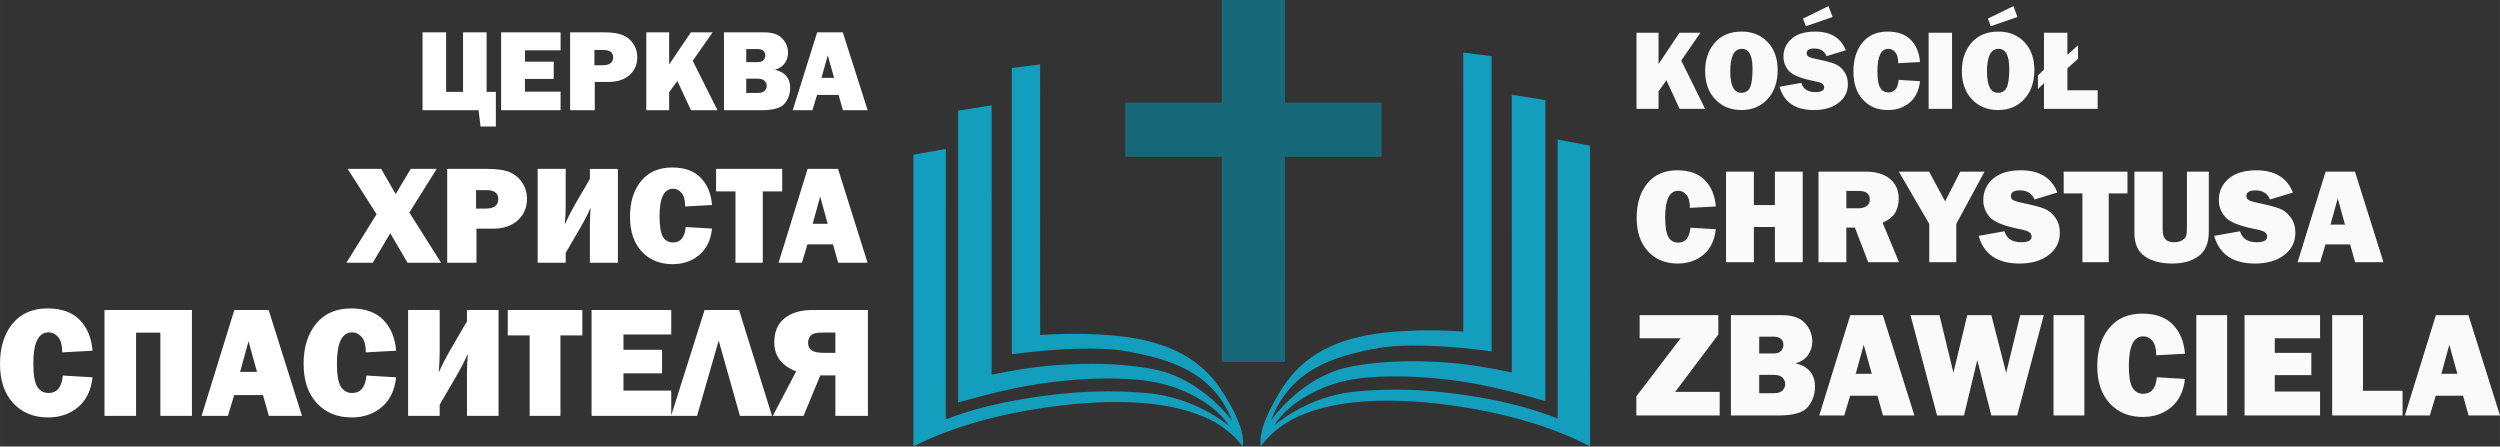
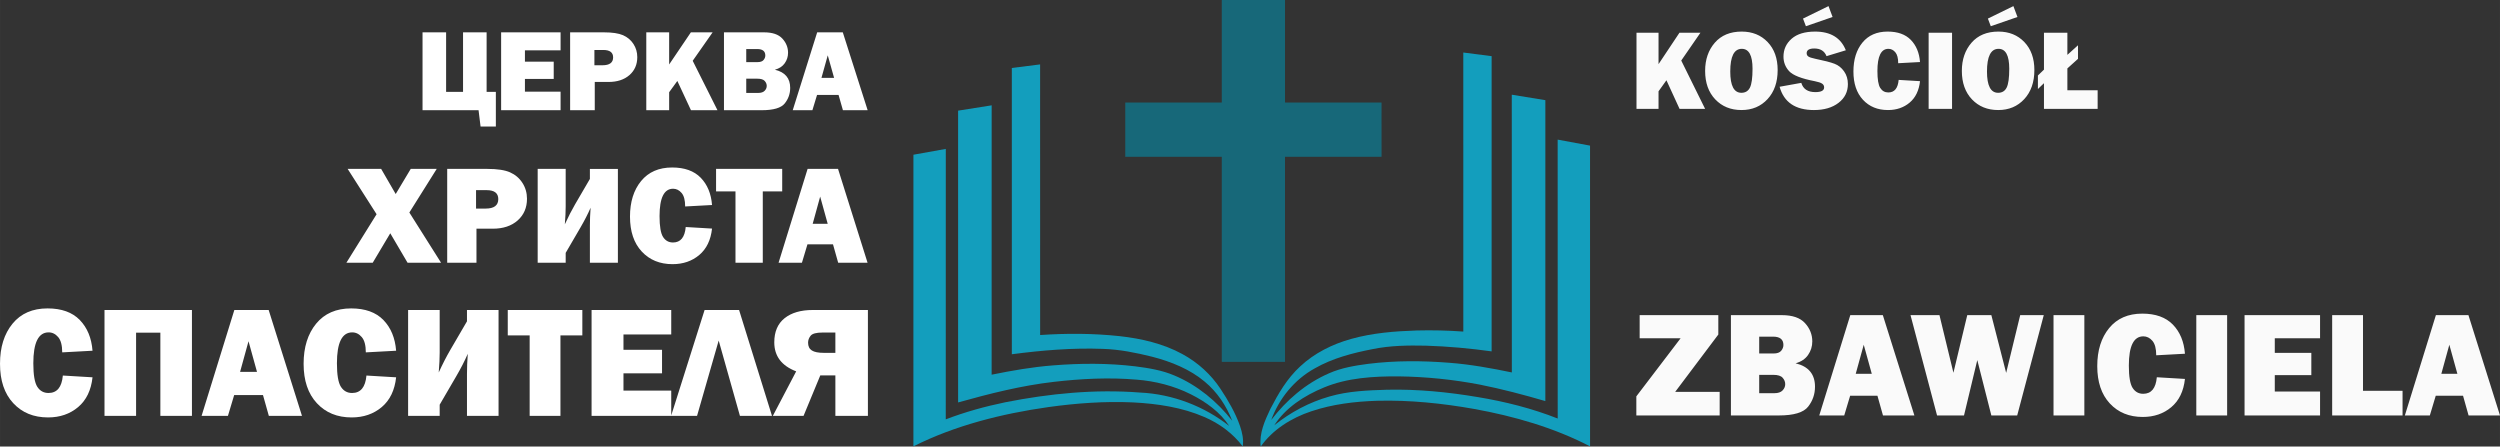
<svg xmlns="http://www.w3.org/2000/svg" xml:space="preserve" width="325.339mm" height="58.109mm" version="1.1" style="shape-rendering:geometricPrecision; text-rendering:geometricPrecision; image-rendering:optimizeQuality; fill-rule:evenodd; clip-rule:evenodd" viewBox="0 0 30593.9 5464.43">
  <rect x="0" y="0" width="30593.9" height="5464.43" fill="#333333" stroke="none" />
  <defs>
    <style type="text/css"> .fil2 {fill:#139EBD;fill-rule:nonzero} .fil1 {fill:#176879;fill-rule:nonzero} .fil3 {fill:#FAFAFA;fill-rule:nonzero} .fil0 {fill:white;fill-rule:nonzero} </style>
  </defs>
  <g id="Слой_x0020_1">
    <path class="fil0" d="M5170.75 1348.78l0 -952.99 288.46 0 0 728.67 207.28 0 0 -728.67 288.46 0 0 728.67 113.06 0 0 424.35 -186.99 0 -24.64 -200.04 -685.62 0zm1689.41 -227.16l0 227.16 -727.65 0 0 -952.99 727.65 0 0 220.04 -436.29 0 0 138.58 352.22 0 0 211.47 -352.22 0 0 155.73 436.29 0zm418.21 -118.6l0 345.76 -301.52 0 0 -952.99 412.63 0c102.93,0 181.2,11.68 234.83,35 53.4,23.35 95.92,58.82 127.32,106.93 31.4,47.86 47.12,101.68 47.12,161.22 0,90.96 -32.13,164.3 -96.16,220.27 -64.02,55.95 -149.55,83.81 -256.56,83.81l-167.66 0zm-4.36 -204.31l98.58 0c86.97,0 130.45,-32.14 130.45,-96.43 0,-60.5 -40.09,-90.74 -120.56,-90.74l-108.47 0 0 187.16zm1506.07 550.08l-324.45 0 -166.7 -358.14 -100.25 138.12 0 220.02 -279.77 0 0 -952.99 279.77 0 0 393.15 265.74 -393.15 266.24 0 -243.77 348.14 303.19 604.85zm79.48 0l0 -952.99 490.91 0c101.95,0 176.37,25.24 223.23,75.96 46.62,50.72 70.06,108.58 70.06,173.6 0,47.39 -13.54,90.25 -40.59,128.59 -26.82,38.34 -67.16,64.77 -120.56,79.3 124.89,29.75 187.24,103.82 187.24,222.17 0,70.96 -22,134.06 -66.2,189.79 -44.22,55.72 -138.68,83.58 -283.37,83.58l-460.72 0zm272.52 -588.64l138.43 0c34.78,0 59.18,-8.58 73.43,-25.72 14.27,-17.14 21.51,-35.48 21.51,-55.01 0,-52.87 -33.35,-79.29 -100.01,-79.29l-133.36 0 0 160.02zm0 377.19l145.68 0c36.23,0 62.8,-8.81 79.72,-26.43 16.92,-17.39 25.37,-37.38 25.37,-59.29 0,-22.16 -8.23,-42.39 -24.64,-60.73 -16.44,-18.57 -46.62,-27.86 -90.36,-27.86l-135.77 0 0 174.32zm1183.06 211.45l-53.39 -187.16 -263.09 0 -57.01 187.16 -240.61 0 299.08 -952.99 313.57 0 304.16 952.99 -302.7 0zm-262.62 -395.76l154.62 0 -77.54 -275.99 -77.07 275.99z" />
    <path class="fil0" d="M769.02 4595.67l363.14 21.68c-17.15,158.26 -75.75,279.65 -175.75,364.11 -100.02,84.47 -223,126.88 -368.97,126.88 -175.76,0 -317.53,-58.27 -425.3,-174.47 -108.1,-116.19 -162.15,-277.04 -162.15,-481.6 0,-202.94 51.14,-366.72 153.4,-491.32 102.27,-124.61 245.02,-186.76 428.22,-186.76 171.2,0 302.94,47.25 394.87,141.77 91.59,94.51 143.71,220.09 155.68,376.1l-370.91 20.06c0,-86.42 -16.52,-148.55 -49.52,-187.08 -33.02,-38.51 -72.18,-57.61 -116.86,-57.61 -124.61,0 -187.08,125.91 -187.08,378.05 0,141.1 16.19,237.24 48.55,287.73 32.7,50.8 78.33,76.05 136.91,76.05 104.56,0 163.13,-71.2 175.76,-213.6zm509.76 493.26l0 -1295.31 1070.05 0 0 1295.31 -386.45 0 0 -1017.6 -297.13 0 0 1017.6 -386.46 0zm2010.93 0l-71.52 -254.41 -352.48 0 -76.39 254.41 -322.36 0 400.69 -1295.31 420.11 0 407.5 1295.31 -405.55 0zm-351.82 -537.94l207.14 0 -103.9 -375.12 -103.24 375.12zm1546.46 44.68l363.15 21.68c-17.16,158.26 -75.75,279.65 -175.75,364.11 -100.02,84.47 -223.01,126.88 -368.98,126.88 -175.76,0 -317.52,-58.27 -425.3,-174.47 -108.1,-116.19 -162.15,-277.04 -162.15,-481.6 0,-202.94 51.14,-366.72 153.4,-491.32 102.28,-124.61 245.03,-186.76 428.23,-186.76 171.2,0 302.94,47.25 394.86,141.77 91.59,94.51 143.71,220.09 155.69,376.1l-370.92 20.06c0,-86.42 -16.51,-148.55 -49.52,-187.08 -33.02,-38.51 -72.18,-57.61 -116.85,-57.61 -124.61,0 -187.09,125.91 -187.09,378.05 0,141.1 16.2,237.24 48.56,287.73 32.7,50.8 78.33,76.05 136.9,76.05 104.56,0 163.14,-71.2 175.76,-213.6zm896.22 356.67l0 136.59 -386.45 0 0 -1295.31 386.45 0 0 518.51c0,68.95 -3.88,150.84 -11.65,246.31 47.25,-103.58 94.51,-195.16 141.12,-275.44l204.56 -350.85 0 -138.53 386.45 0 0 1295.31 -386.45 0 0 -513.99c0,-74.11 3.23,-155.69 9.7,-245.33 -37.86,87.07 -84.79,178.65 -140.78,274.47l-202.94 348.27zm1477.86 -848l0 984.58 -376.74 0 0 -984.58 -268 0 0 -310.73 912.73 0 0 310.73 -268 0zm1355.84 675.8l0 308.79 -974.89 0 0 -1295.31 974.89 0 0 299.07 -584.55 0 0 188.37 471.9 0 0 287.41 -471.9 0 0 211.67 584.55 0zm315.89 308.79l-317.52 0 409.77 -1295.31 422.06 0 402.64 1295.31 -392.28 0 -259.91 -921.47 -264.75 921.47zm1692.77 -495.21l-184.49 0 -204.88 495.21 -375.77 0 285.46 -544.41c-178.65,-68.3 -267.99,-186.76 -267.99,-355.06 0,-129.79 42.08,-228.19 125.91,-295.19 84.15,-66.99 198.73,-100.66 344.06,-100.66l675.81 0 0 1295.31 -398.11 0 0 -495.21zm0 -524.34l-155.68 0c-76.72,0 -125.59,12.94 -146.63,38.51 -21.03,25.91 -31.72,54.06 -31.72,85.14 0,44.66 15.53,76.38 46.29,95.8 30.74,19.42 79.29,29.13 145.32,29.13l142.42 0 0 -248.58z" />
    <path class="fil1" d="M14951.65 0c257.91,0 515.94,0 773.86,0 0,418.16 -0.11,836.45 0,1254.6 393.81,0 787.49,0.24 1181.19,-0.23 0.24,221.55 0,442.99 0.24,664.42 -393.93,-0.23 -787.74,-0.46 -1181.66,0.12 0.35,836.45 0.12,1672.89 0.24,2509.46 -257.91,0.11 -515.95,0.11 -773.86,0 0,-836.57 0.11,-1673.13 -0.12,-2509.69 -393.69,0 -787.49,-0.35 -1181.19,0.11 0,-221.43 -0.11,-442.87 0,-664.3 393.81,0.35 787.5,0.11 1181.19,0.11 0.24,-418.15 0.12,-836.44 0.12,-1254.6z" />
    <path class="fil2" d="M12382.2 831.86c115.29,-14.99 230.86,-28.46 346.16,-43.7 0.69,1104 0,2208 0.41,3311.87 323.07,-21.98 648.63,-21.1 970.59,13.35 268.19,29.46 536.93,92.01 769.74,219.45 191.46,103.61 351.96,251.91 466.28,424.79 95.53,144.55 183.32,294.97 239.44,456.14 27.23,80.38 46.03,165.03 33.32,249.28 -117.64,-155.79 -282.43,-280.12 -470.98,-360.39 -270.96,-117.58 -572.6,-162.66 -870.52,-178.13 -346.15,-15.98 -693.56,9.49 -1035.84,57.05 -573.29,81.39 -1143.68,224.69 -1653.09,480.84 0.27,-1189.75 -0.28,-2379.38 0.27,-3569.01 132.3,-22.59 264.05,-47.81 396.21,-71.15 -0.55,1103.25 0.13,2206.49 -0.41,3309.74 235.84,-90.63 481.9,-158.29 731.57,-209.84 538.6,-106.23 1093.77,-161.4 1644.67,-118.34 402.42,18.22 789.91,170.26 1092.11,408.57 -109.35,-168.03 -283.39,-294.1 -470.02,-387.6 -203.91,-102.36 -432.7,-161.28 -664.94,-179.01 -335.51,-28.71 -673.93,-11.48 -1007.65,26.84 -400.34,45.69 -790.19,144.68 -1174.63,252.4 -0.28,-1190.38 -0.14,-2380.63 -0.14,-3571 136.99,-21.35 273.85,-43.31 410.72,-65.04 -0.27,1098.76 0.41,2197.5 -0.41,3296.38 247.73,-50.3 497.67,-94.24 751.06,-113.84 334.69,-26.58 673.24,-28.71 1006.82,11.61 162.85,20.72 327.36,47.31 477.08,111.35 287.96,120.58 526.84,322.8 709.59,554.74 -70.91,-179.76 -180.81,-349.4 -337.44,-479.1 -180,-151.17 -409.47,-244.67 -643.8,-304.84 -197,-49.06 -398.13,-89.75 -603.01,-95.99 -372.28,-13.85 -744.85,17.73 -1112.98,65.91 0.13,-1167.78 0.41,-2335.57 -0.14,-3503.34z" />
    <path class="fil2" d="M17907.04 642.75c115.71,14.28 231.28,29.35 346.86,44.54 -0.42,1204.26 -0.28,2408.52 -0.14,3612.78 -266.95,-37.07 -536.1,-61.79 -805.95,-69.9 -217.18,-4.77 -436.85,-1.67 -649.88,42.09 -245.24,47.5 -491.31,111.87 -706.55,234.68 -255.06,140.05 -439.47,373.57 -534.72,632.45 182.75,-239.18 421.63,-447.72 709.46,-571.94 149.85,-66.17 314.36,-93.46 477.21,-114.83 328.88,-40.94 662.72,-39.39 992.85,-13.14 258.09,19.7 512.6,65.91 765.03,118.31 -1.24,-1132.95 0.14,-2265.89 -0.69,-3398.84 136.99,21.89 273.85,44.93 410.86,66.81 0,1227.57 0.13,2454.99 -0.14,3682.55 -264.6,-77.1 -531.68,-147.9 -802.91,-201.84 -326.67,-62.69 -659.7,-96.29 -993.13,-100.53 -308.42,-1.81 -626.51,17.25 -912.12,135.54 -241.65,99.26 -471.68,248.45 -609.1,463.04 197.27,-158.21 427.44,-282.3 676.97,-352.85 227.82,-66.16 468.37,-75.17 705.17,-82.39 371.31,-7.97 742.36,28.19 1107.45,89.98 334.83,55.35 665.36,138.51 978.75,262.48 -0.7,-1137.71 0.14,-2275.41 -0.41,-3413.12 132.16,24.07 263.91,50.07 396.2,73.37 0.55,1226.79 0,2453.58 0.28,3680.5 -439.2,-228.5 -925.81,-368.68 -1417.95,-457.89 -390.81,-69.26 -788.8,-110.32 -1187.07,-100.15 -272.48,8.62 -547.16,41.57 -804.71,128.21 -247.03,81.61 -474.86,226.05 -620.7,431.76 -20.19,-161.17 49.76,-316.16 118.19,-460.34 96.76,-186.79 205.14,-373.57 365.37,-520.45 171.28,-160.65 391.22,-271.49 623.19,-335.98 259.62,-72.86 531.82,-94.74 801.66,-103.37 190.36,-5.02 381,-0.39 570.94,13.25 0,-1138.21 0.55,-2276.44 -0.28,-3414.79z" />
    <path class="fil3" d="M21044.51 4795.23l0 288.98 -1019.7 0 0 -233.76 541.45 -710.48 -500.95 0 0 -283.46 962.65 0 0 237.43 -527.65 701.28 544.21 0zm137.75 288.98l0 -1227.69 623.34 0c129.47,0 223.95,32.52 283.46,97.85 59.21,65.35 88.97,139.89 88.97,223.64 0,61.05 -17.19,116.27 -51.54,165.66 -34.05,49.39 -85.29,83.44 -153.08,102.16 158.6,38.34 237.74,133.75 237.74,286.21 0,91.41 -27.92,172.71 -84.05,244.49 -56.14,71.79 -176.08,107.68 -359.84,107.68l-585 0zm346.04 -758.33l175.77 0c44.18,0 75.15,-11.04 93.26,-33.13 18.1,-22.09 27.31,-45.71 27.31,-70.87 0,-68.1 -42.34,-102.15 -127.01,-102.15l-169.33 0 0 206.15zm0 485.92l184.97 0c46.02,0 79.77,-11.34 101.24,-34.05 21.48,-22.39 32.21,-48.16 32.21,-76.39 0,-28.53 -10.43,-54.61 -31.29,-78.22 -20.87,-23.93 -59.21,-35.9 -114.73,-35.9l-172.4 0 0 224.56zm1514.81 272.42l-67.78 -241.12 -334.08 0 -72.39 241.12 -305.54 0 379.78 -1227.69 398.19 0 386.22 1227.69 -384.39 0zm-333.45 -509.85l196.33 0 -98.47 -355.54 -97.86 355.54zm2301.07 -717.84l-325.18 1227.69 -316.27 0 -172.1 -677.65 -162.58 677.65 -329.78 0 -324.87 -1227.69 354.31 0 170.87 705.27 169.34 -705.27 294.81 0 181.29 706.79 171.8 -706.79 288.36 0zm496.67 0l0 1227.69 -377.33 0 0 -1227.69 377.33 0zm886.86 760.18l344.19 20.56c-16.26,150.01 -71.79,265.04 -166.59,345.11 -94.79,80.07 -211.36,120.25 -349.71,120.25 -166.58,0 -300.94,-55.22 -403.09,-165.35 -102.46,-110.14 -153.68,-262.6 -153.68,-456.47 0,-192.35 48.46,-347.57 145.4,-465.68 96.94,-118.1 232.23,-177 405.85,-177 162.29,0 287.13,44.79 374.27,134.36 86.81,89.58 136.2,208.61 147.55,356.47l-351.56 19.01c0,-81.9 -15.65,-140.8 -46.94,-177.3 -31.29,-36.51 -68.4,-54.61 -110.74,-54.61 -118.1,0 -177.32,119.32 -177.32,358.29 0,133.76 15.34,224.87 46.02,272.73 30.98,48.17 74.23,72.09 129.76,72.09 99.09,0 154.61,-67.49 166.58,-202.46zm860.48 -760.18l0 1227.69 -377.33 0 0 -1227.69 377.33 0zm1137.18 935.03l0 292.66 -923.98 0 0 -1227.69 923.98 0 0 283.46 -554.02 0 0 178.54 447.26 0 0 272.42 -447.26 0 0 200.62 554.02 0zm1009.57 -9.2l0 301.86 -861.4 0 0 -1227.69 377.32 0 0 925.83 484.07 0zm808.03 301.86l-67.79 -241.12 -334.08 0 -72.39 241.12 -305.54 0 379.78 -1227.69 398.19 0 386.22 1227.69 -384.39 0zm-333.45 -509.85l196.33 0 -98.47 -355.54 -97.86 355.54z" />
    <path class="fil3" d="M20866.65 1332.67l-312.82 0 -160.73 -350.33 -96.67 135.1 0 215.23 -269.74 0 0 -932.21 269.74 0 0 384.57 256.23 -384.57 256.69 0 -235.04 340.55 292.33 591.66zm444.69 13.96c-131.16,0 -238.07,-43.55 -320.77,-130.43 -82.7,-86.89 -123.92,-203.12 -123.92,-348.71 0,-139.05 39.61,-254.13 118.56,-344.97 78.97,-90.6 188.69,-136.03 328.93,-136.03 129.72,0 235.71,42.87 317.47,128.35 81.77,85.49 122.53,199.63 122.53,342.41 0,147.92 -41.24,266.48 -123.69,355.69 -82.46,89.2 -188.67,133.69 -319.11,133.69zm-1.17 -211.02c48.46,0 83.38,-21.21 104.58,-63.36 21.21,-42.17 31.92,-119.27 31.92,-231.31 0,-162.35 -43.78,-243.41 -131.14,-243.41 -94.33,0 -141.39,92.47 -141.39,277.64 0,173.54 45.43,260.44 136.04,260.44zm467.73 -73.85l265.54 -47.75c22.36,75.46 79.43,113.21 171.91,113.21 71.74,0 107.62,-19.11 107.62,-57.32 0,-20.03 -8.39,-35.63 -24.93,-46.58 -16.53,-11.18 -46.12,-21.21 -88.98,-29.59 -163.05,-31.2 -267.86,-72.21 -314.21,-122.52 -46.37,-50.54 -69.43,-109.94 -69.43,-178.18 0,-87.82 33.32,-160.97 99.92,-219.19 66.63,-58.24 162.35,-87.36 287.45,-87.36 189.61,0 314.69,76.17 375.71,228.74l-236.19 71.75c-24.7,-62.42 -74.53,-93.64 -149.55,-93.64 -62.42,0 -93.64,19.33 -93.64,58 0,17.25 6.99,30.75 21.2,40.3 13.98,9.54 41.23,18.39 81.77,27.02 111.57,23.06 190.76,43.55 237.57,61.5 46.83,17.7 85.96,48.67 117.18,92.94 31.2,44.02 46.81,95.96 46.81,155.83 0,94.34 -38.2,170.98 -114.59,229.68 -76.41,58.7 -176.8,88.04 -300.97,88.04 -226.87,0 -367.1,-95.02 -420.2,-284.87zm286.51 -834.36l312.13 -152.58 49.84 133.02 -326.56 112.97 -35.4 -93.4zm1170.5 750.26l261.36 15.61c-12.35,113.91 -54.51,201.26 -126.48,262.05 -71.98,60.79 -160.49,91.3 -265.54,91.3 -126.49,0 -228.51,-41.92 -306.08,-125.54 -77.8,-83.62 -116.72,-199.4 -116.72,-346.61 0,-146.04 36.82,-263.91 110.43,-353.59 73.61,-89.67 176.34,-134.41 308.17,-134.41 123.23,0 218.02,34.01 284.19,102.03 65.91,68.01 103.41,158.39 112.04,270.67l-266.94 14.44c0,-62.2 -11.89,-106.91 -35.64,-134.63 -23.75,-27.71 -51.94,-41.46 -84.1,-41.46 -89.66,0 -134.62,90.6 -134.62,272.06 0,101.57 11.64,170.73 34.93,207.08 23.54,36.57 56.38,54.74 98.53,54.74 75.25,0 117.4,-51.24 126.48,-153.74zm653.38 -577.21l0 932.21 -286.51 0 0 -932.21 286.51 0zm564.65 946.17c-131.15,0 -238.06,-43.55 -320.77,-130.43 -82.7,-86.89 -123.92,-203.12 -123.92,-348.71 0,-139.05 39.6,-254.13 118.56,-344.97 78.97,-90.6 188.69,-136.03 328.92,-136.03 129.73,0 235.72,42.87 317.48,128.35 81.76,85.49 122.52,199.63 122.52,342.41 0,147.92 -41.23,266.48 -123.68,355.69 -82.46,89.2 -188.68,133.69 -319.11,133.69zm-1.17 -211.02c48.45,0 83.38,-21.21 104.58,-63.36 21.21,-42.17 31.92,-119.27 31.92,-231.31 0,-162.35 -43.79,-243.41 -131.14,-243.41 -94.33,0 -141.38,92.47 -141.38,277.64 0,173.54 45.42,260.44 136.03,260.44zm-124.86 -908.21l312.13 -152.58 49.86 133.02 -326.58 112.97 -35.4 -93.4zm1343.1 877.45l0 227.81 -656.87 0 0 -314.69 -74.08 71.51 0 -165.84 74.08 -71.52 0 -451.66 286.49 0 0 270.9 129.99 -117.16 0 165.85 -129.99 117.16 0 267.64 370.37 0z" />
-     <path class="fil3" d="M20686.63 2786.54l310.6 18.55c-14.67,135.38 -64.77,239.18 -150.33,311.44 -85.54,72.25 -190.73,108.51 -315.58,108.51 -150.33,0 -271.57,-49.83 -363.76,-149.21 -92.46,-99.39 -138.69,-236.97 -138.69,-411.92 0,-173.58 43.75,-313.65 131.22,-420.24 87.47,-106.57 209.56,-159.72 366.25,-159.72 146.44,0 259.11,40.42 337.73,121.25 78.34,80.82 122.92,188.24 133.16,321.68l-317.25 17.15c0,-73.91 -14.11,-127.05 -42.35,-160 -28.23,-32.94 -61.73,-49.28 -99.93,-49.28 -106.58,0 -160,107.68 -160,323.34 0,120.7 13.83,202.91 41.52,246.1 27.97,43.46 67,65.05 117.1,65.05 89.41,0 139.51,-60.91 150.32,-182.71zm1374.45 -685.98l0 1107.88 -340.49 0 0 -430.2 -257.46 0 0 430.2 -340.49 0 0 -1107.88 340.49 0 0 408.6 257.46 0 0 -408.6 340.49 0zm1177.92 1107.88l-376.77 0 -163.05 -423.55 -104.64 0 0 423.55 -340.5 0 0 -1107.88 578.58 0c127.61,0 226.72,29.9 297.31,89.69 70.59,59.8 105.75,138.69 105.75,236.69 0,63.95 -13.01,120.42 -39.03,169.43 -26.02,48.99 -78.62,92.17 -158.07,129.55l200.42 482.51zm-644.46 -659.41l145.33 0c42.65,0 76.97,-8.87 102.98,-26.86 26.03,-18 39.04,-44.3 39.04,-79.18 0,-71.14 -43.46,-106.57 -130.66,-106.57l-156.69 0 0 212.61zm1691.43 -448.47l-346.04 639.48 0 468.4 -330.54 0 0 -468.4 -372.61 -639.48 371.78 0 194.88 364.32 185.48 -364.32 297.04 0zm-71.69 785.92l315.59 -56.75c26.57,89.69 94.39,134.54 204.3,134.54 85.26,0 127.9,-22.7 127.9,-68.1 0,-23.8 -9.97,-42.35 -29.62,-55.37 -19.65,-13.29 -54.81,-25.18 -105.74,-35.15 -193.78,-37.1 -318.36,-85.82 -373.45,-145.62 -55.1,-60.07 -82.5,-130.66 -82.5,-211.77 0,-104.36 39.59,-191.29 118.77,-260.5 79.17,-69.21 192.94,-103.81 341.61,-103.81 225.33,0 373.99,90.52 446.52,271.85l-280.7 85.25c-29.36,-74.19 -88.59,-111.28 -177.73,-111.28 -74.2,0 -111.28,22.97 -111.28,68.93 0,20.49 8.3,36.54 25.18,47.89 16.62,11.36 49,21.87 97.17,32.11 132.61,27.41 226.72,51.77 282.37,73.09 55.64,21.04 102.14,57.86 139.24,110.45 37.1,52.33 55.64,114.06 55.64,185.21 0,112.12 -45.4,203.19 -136.2,272.95 -90.79,69.77 -210.12,104.64 -357.66,104.64 -269.63,0 -436.28,-112.95 -499.4,-338.56zm1591.77 -520.17l0 842.12 -322.23 0 0 -842.12 -229.21 0 0 -265.76 780.67 0 0 265.76 -229.22 0zm1224.43 -265.76l0 733.32c0,138.98 -41.24,238.91 -123.74,299.81 -82.5,60.91 -190.19,91.36 -322.78,91.36 -139.8,0 -251.92,-29.34 -336.62,-87.75 -84.72,-58.42 -127.07,-153.37 -127.07,-285.42l0 -751.32 345.48 0 0 711.17c0,53.16 11.35,91.63 33.77,115.99 22.44,24.36 58.42,36.54 107.69,36.54 40.97,0 74.75,-8.86 101.05,-26.3 26.29,-17.71 42.07,-37.37 47.06,-59.79 5.26,-22.15 7.75,-65.34 7.75,-129.55l0 -648.06 267.42 0zm66.15 785.92l315.59 -56.75c26.57,89.69 94.39,134.54 204.3,134.54 85.27,0 127.9,-22.7 127.9,-68.1 0,-23.8 -9.97,-42.35 -29.62,-55.37 -19.64,-13.29 -54.81,-25.18 -105.74,-35.15 -193.78,-37.1 -318.35,-85.82 -373.44,-145.62 -55.1,-60.07 -82.5,-130.66 -82.5,-211.77 0,-104.36 39.58,-191.29 118.76,-260.5 79.17,-69.21 192.94,-103.81 341.61,-103.81 225.33,0 373.99,90.52 446.52,271.85l-280.7 85.25c-29.35,-74.19 -88.59,-111.28 -177.73,-111.28 -74.2,0 -111.28,22.97 -111.28,68.93 0,20.49 8.3,36.54 25.18,47.89 16.62,11.36 49.01,21.87 97.18,32.11 132.6,27.41 226.72,51.77 282.36,73.09 55.64,21.04 102.15,57.86 139.24,110.45 37.1,52.33 55.64,114.06 55.64,185.21 0,112.12 -45.4,203.19 -136.2,272.95 -90.79,69.77 -210.11,104.64 -357.66,104.64 -269.63,0 -436.27,-112.95 -499.4,-338.56zm1724.38 321.95l-61.18 -217.59 -301.47 0 -65.34 217.59 -275.72 0 342.72 -1107.88 359.32 0 348.53 1107.88 -346.86 0zm-300.92 -460.09l177.17 0 -88.86 -320.84 -88.31 320.84z" />
    <path class="fil0" d="M5344.29 2066.87l-334.93 533.82 388.32 614.76 -410.12 0 -211.81 -360.75 -214.69 360.75 -322.3 0 369.66 -593.81 -354.16 -554.77 410.12 0 177.95 307.66 183.97 -307.66 318 0zm486.46 731.85l0 416.72 -358.17 0 0 -1148.58 490.2 0c122.26,0 215.24,14.06 278.96,42.18 63.43,28.13 113.94,70.89 151.25,128.87 37.3,57.68 55.96,122.55 55.96,194.29 0,109.65 -38.17,198.04 -114.22,265.48 -76.07,67.44 -177.66,101.02 -304.8,101.02l-199.19 0zm-5.16 -246.25l117.1 0c103.32,0 154.98,-38.74 154.98,-116.23 0,-72.9 -47.64,-109.36 -143.22,-109.36l-128.87 0 0 225.59zm1096.93 541.87l0 121.11 -342.68 0 0 -1148.58 342.68 0 0 459.77c0,61.13 -3.45,133.75 -10.33,218.41 41.9,-91.84 83.81,-173.06 125.13,-244.23l181.39 -311.11 0 -122.83 342.68 0 0 1148.58 -342.68 0 0 -455.75c0,-65.72 2.87,-138.06 8.6,-217.55 -33.58,77.2 -75.19,158.42 -124.84,243.39l-179.95 308.81zm1468.88 -316.28l322.02 19.24c-15.22,140.34 -67.16,247.97 -155.86,322.88 -88.68,74.91 -197.74,112.51 -327.17,112.51 -155.85,0 -281.56,-51.66 -377.13,-154.7 -95.86,-103.04 -143.78,-245.68 -143.78,-427.06 0,-179.95 45.34,-325.17 136.03,-435.67 90.69,-110.49 217.26,-165.59 379.7,-165.59 151.83,0 268.64,41.89 350.15,125.7 81.22,83.81 127.43,195.16 138.06,333.5l-328.91 17.78c0,-76.62 -14.64,-131.73 -43.92,-165.88 -29.26,-34.15 -63.99,-51.09 -103.6,-51.09 -110.5,0 -165.89,111.65 -165.89,335.22 0,125.13 14.34,210.37 43.05,255.14 28.99,45.06 69.46,67.45 121.4,67.45 92.7,0 144.65,-63.15 155.85,-189.43zm943.09 -435.66l0 873.06 -334.07 0 0 -873.06 -237.64 0 0 -275.52 809.35 0 0 275.52 -237.64 0zm922.71 873.06l-63.43 -225.59 -312.55 0 -67.73 225.59 -285.85 0 355.31 -1148.58 372.54 0 361.33 1148.58 -359.62 0zm-311.97 -476.99l183.68 0 -92.13 -332.64 -91.55 332.64z" />
  </g>
</svg>